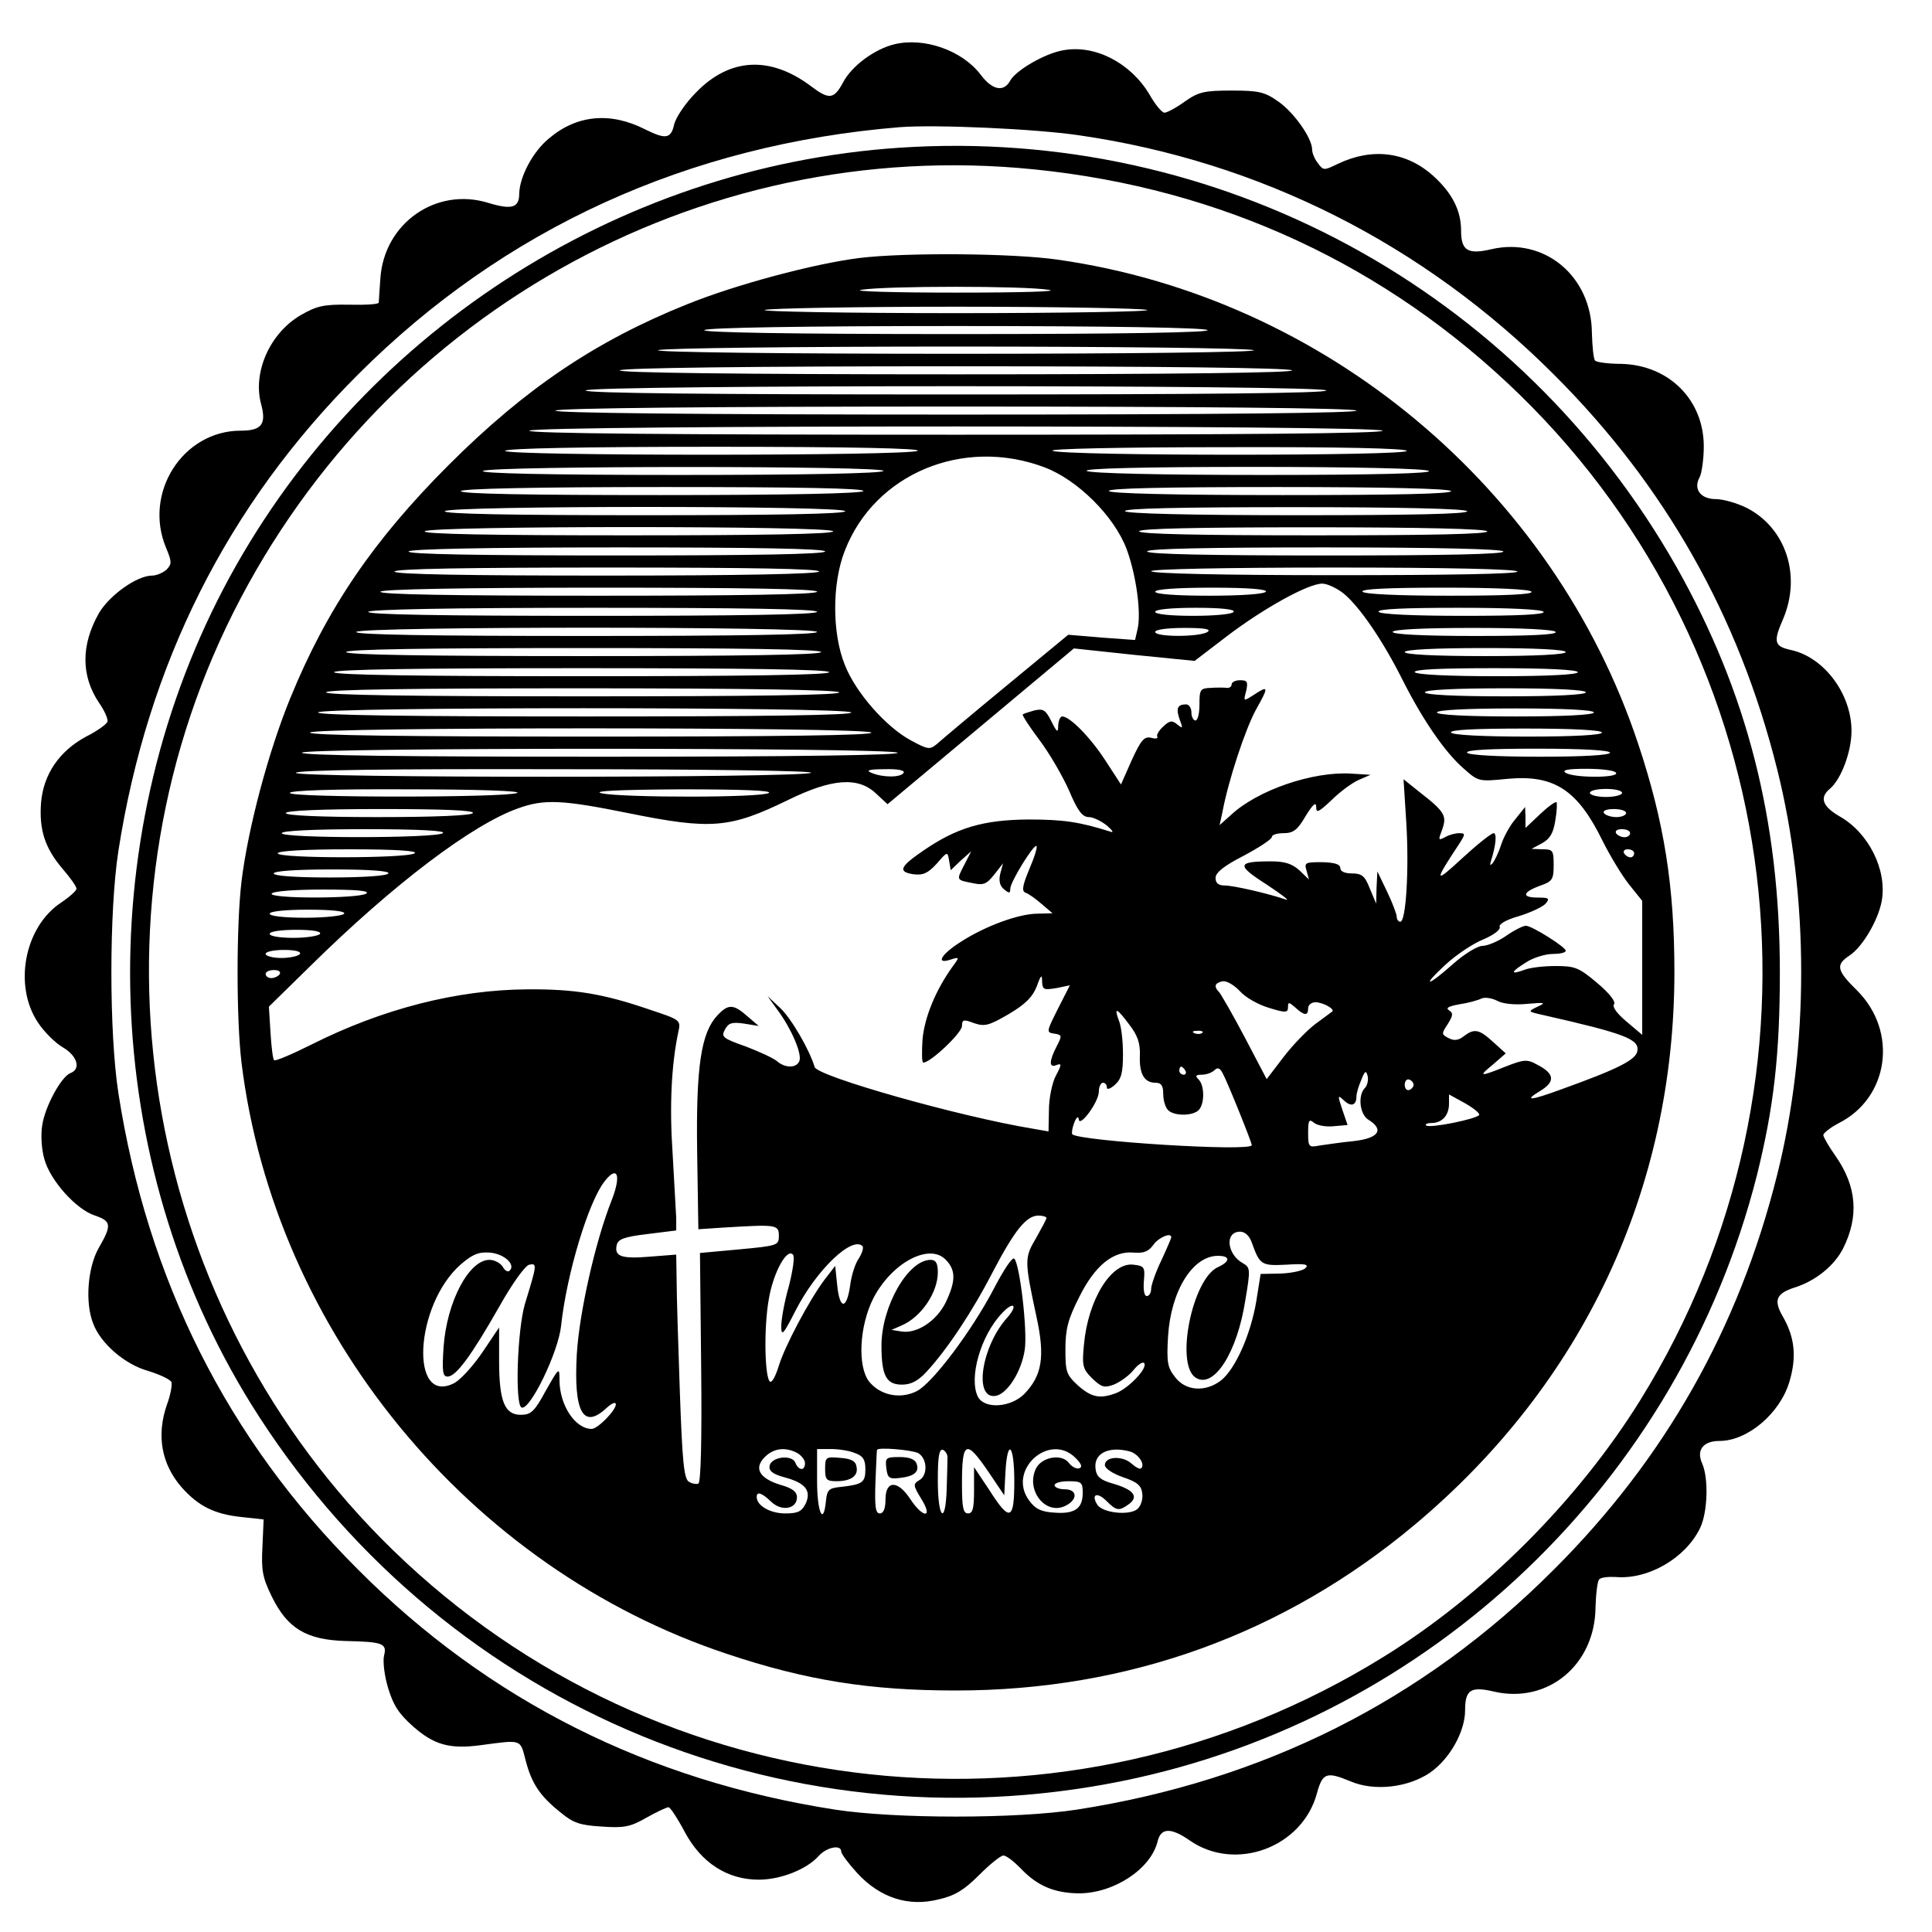
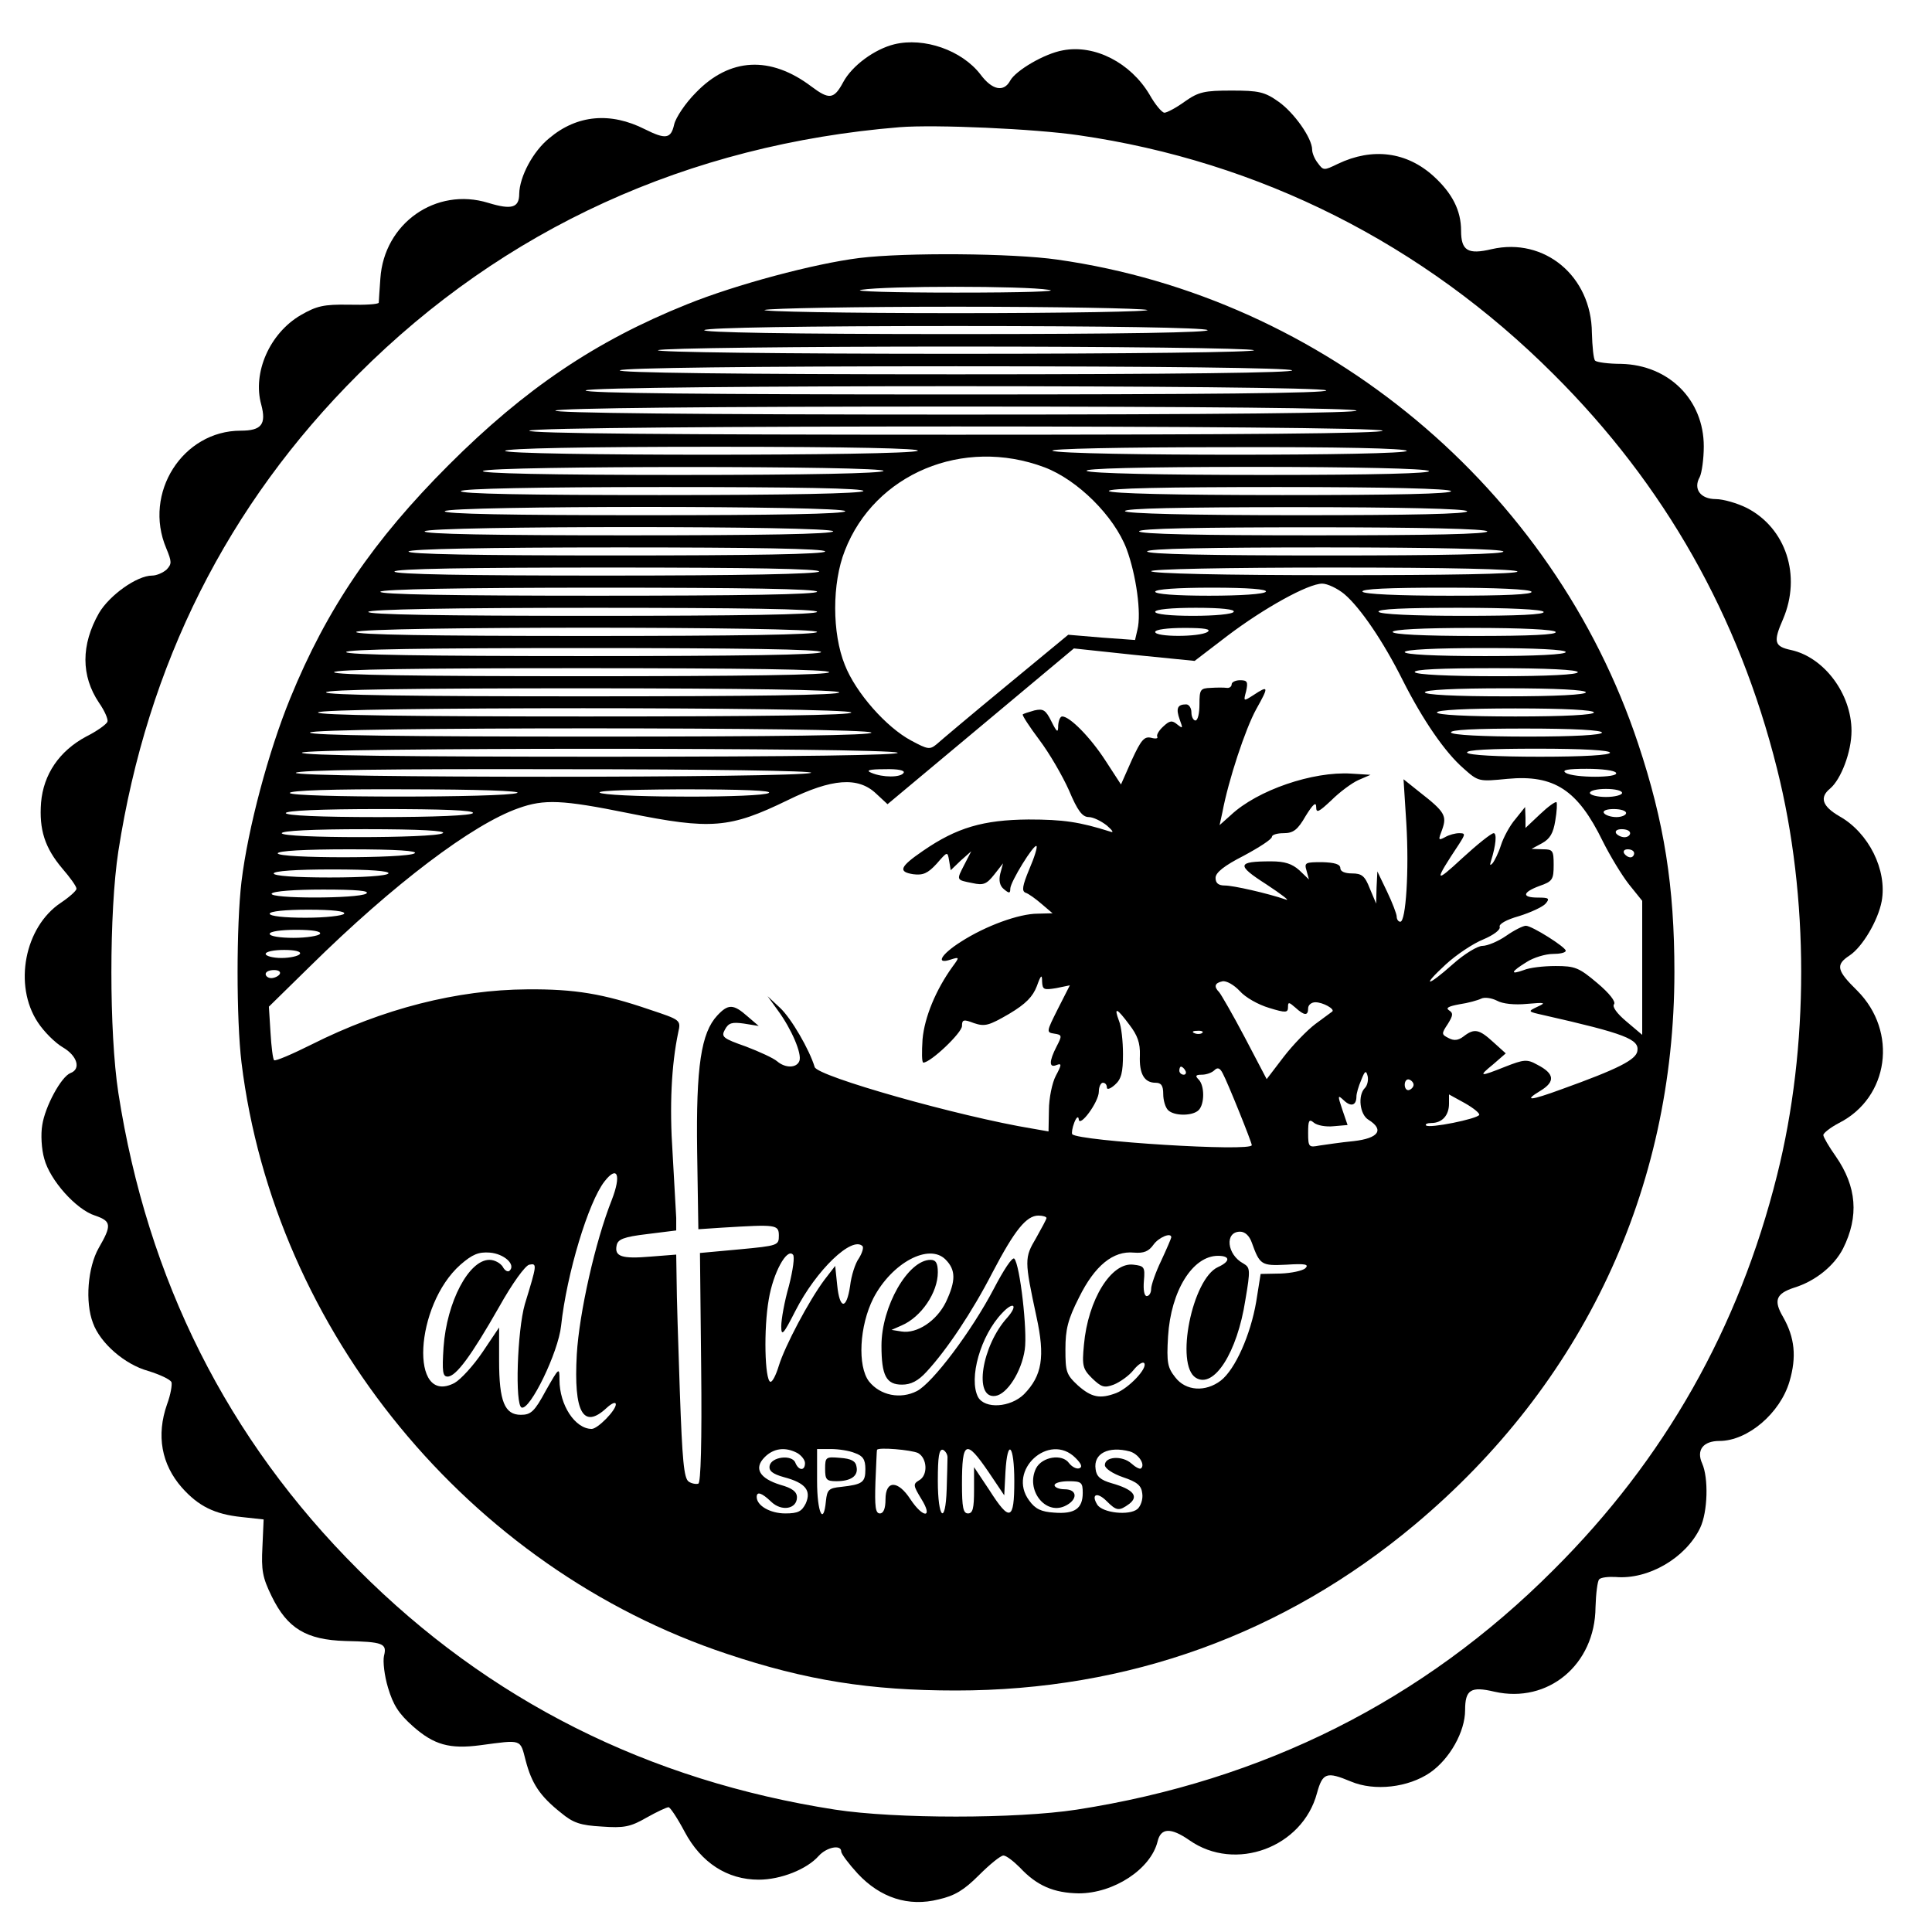
<svg xmlns="http://www.w3.org/2000/svg" version="1.0" width="480pt" height="480pt" viewBox="0 0 480 480" preserveAspectRatio="xMidYMid meet">
  <g transform="translate(0,480) scale(0.1,-0.1)" fill="#000000" stroke="none">
    <path d="M2222 4690 c-49 -12 -105 -53 -127 -94 -23 -43 -35 -44 -79 -11 -102 77 -203 72 -287 -15 -26 -26 -50 -62 -54 -79 -8 -36 -21 -38 -73 -12 -85 43 -168 36 -237 -22 -41 -33 -74 -96 -75 -138 0 -35 -18 -41 -77 -23 -130 40 -259 -51 -268 -188 -2 -29 -4 -56 -4 -60 -1 -4 -34 -6 -74 -5 -63 1 -80 -3 -120 -26 -77 -45 -120 -143 -98 -222 13 -49 1 -65 -51 -65 -144 0 -243 -155 -185 -292 14 -34 14 -39 1 -53 -9 -8 -25 -15 -36 -15 -38 0 -106 -49 -132 -93 -45 -79 -45 -156 0 -223 14 -20 23 -41 21 -47 -2 -6 -25 -23 -53 -37 -67 -36 -106 -94 -112 -164 -5 -67 9 -112 53 -164 19 -22 35 -44 35 -50 0 -5 -18 -21 -39 -35 -90 -60 -118 -205 -57 -297 15 -23 43 -51 62 -62 36 -21 46 -54 19 -64 -23 -9 -63 -83 -70 -129 -4 -23 -2 -60 5 -84 14 -53 79 -126 126 -141 41 -14 42 -24 9 -81 -27 -48 -34 -134 -14 -186 18 -50 79 -103 137 -119 29 -9 55 -21 58 -28 2 -6 -2 -31 -11 -55 -27 -77 -14 -149 37 -207 41 -46 81 -66 148 -73 l55 -6 -3 -68 c-3 -58 0 -76 23 -123 39 -80 86 -108 183 -111 94 -2 104 -6 96 -37 -3 -14 1 -49 10 -79 13 -43 26 -64 62 -96 52 -46 91 -57 167 -47 105 14 99 16 113 -38 15 -57 35 -88 88 -130 30 -25 48 -31 101 -34 55 -4 71 -1 111 22 25 14 50 26 55 26 4 0 22 -27 40 -61 41 -77 106 -119 184 -119 55 0 120 26 149 59 20 22 56 29 56 11 0 -6 19 -31 41 -55 56 -60 126 -83 201 -64 40 9 63 23 100 60 27 27 54 49 61 49 7 0 25 -14 41 -30 42 -45 84 -63 146 -64 87 0 179 60 196 129 8 34 33 35 79 3 114 -80 281 -18 317 117 14 51 24 54 84 29 59 -25 143 -15 197 22 49 34 87 102 87 155 0 51 14 60 73 46 133 -30 250 67 251 210 1 34 5 65 9 69 4 5 23 7 41 6 81 -7 174 47 210 122 19 40 21 124 5 160 -15 33 2 56 43 56 70 0 151 69 174 148 18 61 13 109 -16 160 -24 41 -18 58 28 73 52 16 99 54 121 97 40 80 34 154 -18 229 -17 24 -31 48 -31 53 0 5 18 19 39 30 124 63 147 227 45 329 -51 50 -54 64 -19 87 32 21 71 87 80 135 14 77 -32 170 -105 211 -43 25 -50 47 -23 69 27 23 53 91 53 143 0 92 -68 183 -150 201 -42 9 -45 20 -20 77 46 108 7 226 -90 276 -24 12 -59 22 -77 22 -38 0 -57 25 -40 55 5 10 10 45 10 76 0 115 -86 202 -205 205 -32 0 -61 4 -65 8 -4 4 -7 35 -8 69 -1 141 -118 238 -249 208 -59 -14 -76 -4 -76 46 0 50 -22 93 -68 135 -67 61 -152 72 -238 31 -35 -17 -36 -17 -50 2 -8 10 -14 25 -14 33 0 29 -45 92 -83 119 -35 25 -50 28 -117 28 -67 0 -82 -3 -116 -27 -22 -16 -45 -28 -51 -28 -6 0 -23 20 -37 45 -47 79 -136 125 -215 110 -46 -8 -117 -50 -131 -75 -16 -30 -45 -24 -74 15 -46 60 -140 93 -214 75z m458 -226 c450 -65 856 -270 1180 -594 276 -275 460 -600 555 -980 80 -318 80 -692 0 -1010 -95 -380 -279 -705 -555 -980 -324 -325 -721 -524 -1185 -596 -150 -23 -450 -23 -600 0 -464 72 -861 271 -1185 596 -325 324 -524 721 -596 1185 -23 150 -23 450 0 600 72 464 271 861 596 1185 362 362 820 571 1345 614 89 7 336 -4 445 -20z" />
-     <path d="M2235 4433 c-706 -47 -1349 -466 -1679 -1094 -333 -636 -307 -1422 67 -2026 459 -739 1314 -1110 2165 -938 768 156 1384 744 1577 1505 42 169 57 300 57 505 0 377 -81 694 -256 1005 -392 692 -1139 1096 -1931 1043z m336 -54 c463 -47 874 -238 1203 -558 674 -656 800 -1696 301 -2500 -154 -248 -388 -483 -637 -637 -787 -488 -1800 -379 -2462 265 -612 595 -780 1524 -414 2293 367 768 1170 1223 2009 1137z" />
    <path d="M2135 4159 c-112 -14 -307 -66 -428 -115 -227 -91 -403 -210 -592 -399 -187 -187 -303 -357 -394 -580 -54 -132 -105 -323 -121 -455 -13 -109 -13 -342 0 -450 82 -668 565 -1256 1206 -1469 197 -66 356 -91 569 -91 428 0 815 140 1140 412 418 350 645 833 645 1373 0 212 -25 372 -90 567 -211 635 -779 1109 -1443 1203 -111 16 -378 18 -492 4z m470 -79 c30 -4 -61 -7 -230 -7 -154 0 -260 3 -235 7 62 10 404 10 465 0z m245 -50 c14 -4 -200 -8 -475 -8 -275 0 -489 4 -475 8 14 4 228 8 475 8 248 0 461 -4 475 -8z m150 -50 c10 -6 -208 -10 -625 -10 -417 0 -635 4 -625 10 9 6 248 10 625 10 377 0 616 -4 625 -10z m115 -50 c11 -5 -307 -9 -740 -9 -433 0 -751 4 -740 9 11 5 344 9 740 9 396 0 729 -4 740 -9z m95 -50 c10 -6 -283 -10 -835 -10 -552 0 -845 4 -835 10 9 6 323 10 835 10 512 0 826 -4 835 -10z m85 -50 c4 -7 -305 -10 -920 -10 -615 0 -924 3 -920 10 9 14 1831 14 1840 0z m75 -50 c10 -6 -339 -10 -995 -10 -656 0 -1005 4 -995 10 9 6 379 10 995 10 616 0 986 -4 995 -10z m65 -50 c4 -7 -352 -10 -1060 -10 -708 0 -1064 3 -1060 10 9 14 2111 14 2120 0z m-1155 -50 c-21 -13 -1033 -13 -1025 0 4 6 189 10 523 10 338 0 512 -4 502 -10z m1215 0 c8 -13 -851 -13 -880 0 -12 5 168 9 427 9 288 1 449 -3 453 -9z m-900 -41 c82 -31 173 -121 204 -203 24 -65 37 -160 27 -200 l-6 -26 -83 6 -83 7 -155 -128 c-85 -70 -162 -135 -172 -144 -17 -14 -22 -13 -63 9 -62 33 -138 119 -165 188 -32 79 -32 203 0 284 74 191 294 283 496 207z m-400 -9 c-4 -6 -184 -10 -508 -10 -328 0 -497 4 -487 10 21 13 1003 13 995 0z m1355 0 c10 -6 -132 -10 -410 -10 -257 0 -431 4 -440 10 -10 6 132 10 410 10 257 0 431 -4 440 -10z m-1405 -50 c-4 -6 -184 -10 -506 -10 -331 0 -498 3 -494 10 4 6 184 10 506 10 331 0 498 -3 494 -10z m1460 0 c4 -7 -138 -10 -419 -10 -272 0 -427 4 -431 10 -4 7 138 10 419 10 272 0 427 -4 431 -10z m-1505 -50 c0 -7 -174 -10 -501 -10 -331 0 -498 3 -494 10 9 14 995 14 995 0z m1545 0 c4 -7 -138 -10 -419 -10 -272 0 -427 4 -431 10 -4 7 138 10 419 10 272 0 427 -4 431 -10z m-1575 -50 c0 -7 -177 -10 -511 -10 -337 0 -508 3 -504 10 9 14 1015 14 1015 0z m1625 0 c4 -7 -142 -10 -429 -10 -284 0 -436 3 -436 10 0 7 150 10 429 10 276 0 432 -4 436 -10z m-1645 -50 c0 -7 -180 -10 -521 -10 -344 0 -518 3 -514 10 4 6 188 10 521 10 336 0 514 -3 514 -10z m1685 0 c4 -7 -145 -10 -439 -10 -291 0 -446 3 -446 10 0 7 153 10 439 10 283 0 442 -4 446 -10z m-1700 -50 c-4 -6 -192 -10 -531 -10 -343 0 -524 3 -524 10 0 7 184 10 531 10 351 0 528 -3 524 -10z m1735 0 c0 -6 -172 -9 -455 -9 -276 0 -455 4 -455 10 0 5 179 9 455 9 283 0 455 -4 455 -10z m-430 -56 c40 -34 97 -118 145 -214 50 -99 105 -179 151 -219 37 -33 38 -33 109 -26 117 11 175 -28 237 -155 18 -36 47 -84 65 -107 l33 -41 0 -167 0 -166 -39 33 c-24 20 -36 37 -31 43 5 6 -11 27 -42 53 -45 38 -55 42 -103 42 -30 0 -65 -4 -79 -10 -36 -13 -32 -4 7 20 17 11 47 20 65 20 17 0 32 3 32 8 0 9 -84 62 -99 62 -7 0 -29 -11 -49 -25 -20 -14 -47 -25 -59 -25 -12 0 -45 -20 -73 -45 -65 -58 -80 -58 -18 -1 26 24 68 52 93 62 26 11 43 24 41 31 -3 7 16 18 48 27 29 9 59 23 66 31 11 13 8 15 -19 15 -41 0 -39 13 4 29 32 11 35 16 35 52 0 36 -2 39 -27 39 l-28 1 26 14 c20 11 28 25 33 56 4 23 5 44 3 46 -3 2 -21 -11 -41 -30 l-36 -34 0 26 -1 26 -24 -30 c-14 -16 -30 -46 -36 -65 -6 -19 -16 -39 -21 -45 -6 -6 -7 -5 -4 5 13 41 15 70 7 70 -6 0 -41 -28 -78 -62 -70 -65 -71 -60 -8 35 16 25 16 27 0 27 -9 0 -25 -4 -35 -10 -17 -9 -17 -7 -7 19 12 34 7 44 -56 93 l-40 32 7 -110 c7 -116 -1 -244 -15 -244 -5 0 -9 6 -9 13 0 6 -11 35 -24 62 l-24 50 -2 -40 -1 -40 -16 38 c-12 31 -20 37 -44 37 -18 0 -29 5 -29 13 0 10 -14 14 -45 15 -42 0 -45 -1 -39 -21 l6 -22 -24 23 c-18 16 -36 22 -70 22 -85 0 -87 -9 -12 -57 38 -25 60 -42 49 -38 -47 16 -131 35 -152 35 -16 0 -23 6 -23 19 0 13 21 30 70 55 39 21 70 41 70 47 0 5 13 9 29 9 24 0 35 8 55 43 18 29 26 36 26 22 0 -16 6 -13 38 17 20 20 51 43 67 50 l30 13 -48 3 c-95 6 -233 -41 -299 -103 l-28 -25 7 32 c15 80 57 207 84 256 32 57 31 60 -7 35 -25 -16 -25 -16 -18 10 5 23 3 27 -15 27 -12 0 -21 -5 -21 -10 0 -6 -6 -10 -12 -9 -7 1 -25 1 -40 0 -26 -1 -28 -4 -28 -41 0 -22 -4 -40 -10 -40 -5 0 -10 9 -10 20 0 11 -6 20 -13 20 -22 0 -26 -10 -16 -38 8 -22 8 -23 -6 -12 -13 11 -19 10 -35 -5 -11 -10 -17 -21 -15 -25 3 -5 -4 -6 -15 -3 -17 4 -25 -5 -48 -55 l-27 -61 -39 60 c-37 57 -88 109 -107 109 -5 0 -9 -10 -10 -22 0 -20 -3 -18 -17 10 -14 28 -20 32 -42 27 -14 -4 -27 -8 -29 -10 -2 -2 17 -31 41 -63 25 -33 58 -90 74 -126 21 -50 33 -66 49 -66 11 0 31 -10 45 -21 15 -13 18 -19 8 -15 -76 24 -116 30 -203 30 -112 -1 -178 -20 -262 -78 -57 -39 -63 -52 -24 -58 24 -3 36 2 58 26 27 31 27 31 31 8 l4 -24 25 24 26 23 -17 -33 c-20 -39 -21 -38 20 -46 27 -6 35 -3 54 21 l22 28 -7 -26 c-4 -17 -1 -30 9 -38 13 -11 16 -11 16 1 0 17 59 112 65 106 3 -2 -5 -28 -18 -58 -17 -41 -19 -54 -9 -58 7 -2 25 -15 40 -28 l27 -23 -37 -1 c-46 0 -129 -30 -191 -70 -49 -31 -64 -57 -25 -44 22 7 22 6 5 -17 -42 -58 -70 -126 -75 -181 -2 -32 -2 -58 2 -58 18 0 96 74 96 91 0 16 4 17 30 7 27 -9 37 -6 87 23 42 25 59 43 69 69 10 28 13 30 13 12 1 -21 4 -22 35 -17 l34 7 -30 -59 c-28 -56 -29 -58 -9 -61 20 -3 20 -5 6 -32 -19 -37 -19 -54 0 -46 13 5 13 1 -2 -27 -9 -17 -17 -56 -17 -85 l-1 -53 -40 7 c-182 30 -535 130 -541 153 -13 43 -58 121 -86 147 l-31 29 26 -36 c33 -45 60 -107 53 -125 -7 -18 -35 -18 -55 -1 -9 8 -44 24 -78 37 -57 20 -62 24 -52 42 9 17 18 19 47 15 l37 -6 -28 24 c-35 31 -48 31 -75 2 -40 -43 -53 -126 -50 -338 l3 -193 60 4 c133 8 140 8 140 -20 0 -24 -2 -25 -98 -34 l-98 -9 3 -285 c2 -184 -1 -286 -7 -288 -5 -2 -17 0 -24 5 -12 8 -16 54 -22 223 -4 117 -8 242 -8 277 l-1 64 -64 -5 c-71 -6 -90 0 -84 28 3 15 17 21 76 28 l72 9 0 31 c-1 17 -5 89 -9 161 -8 117 -3 219 14 300 7 31 6 31 -72 57 -114 39 -185 51 -303 50 -174 -1 -359 -48 -536 -137 -48 -24 -90 -42 -93 -39 -3 2 -7 34 -9 69 l-4 64 103 101 c207 204 403 352 517 392 64 23 109 21 272 -12 207 -42 253 -38 397 32 110 54 175 59 220 16 l28 -26 231 193 232 194 150 -16 150 -15 81 62 c91 69 201 130 236 130 13 0 38 -12 55 -26z m-1310 6 c0 -7 -189 -10 -546 -10 -361 0 -543 3 -539 10 4 6 197 10 546 10 353 0 539 -3 539 -10z m1115 0 c-4 -6 -62 -10 -141 -10 -83 0 -134 4 -134 10 0 6 54 10 141 10 91 0 138 -4 134 -10z m660 0 c4 -7 -66 -10 -204 -10 -129 0 -212 4 -216 10 -4 7 66 10 204 10 129 0 212 -4 216 -10z m-1775 -50 c0 -7 -194 -10 -561 -10 -371 0 -558 3 -554 10 4 6 202 10 561 10 363 0 554 -3 554 -10z m1035 0 c-3 -6 -48 -10 -101 -10 -56 0 -94 4 -94 10 0 6 40 10 101 10 64 0 98 -4 94 -10z m770 0 c4 -7 -65 -10 -199 -10 -126 0 -207 4 -211 10 -4 7 65 10 199 10 126 0 207 -4 211 -10z m-1805 -50 c0 -7 -199 -10 -576 -10 -381 0 -573 3 -569 10 9 14 1145 14 1145 0z m970 0 c-20 -13 -130 -13 -130 0 0 6 31 10 73 10 50 0 67 -3 57 -10z m865 0 c4 -7 -65 -10 -199 -10 -131 0 -206 4 -206 10 0 6 73 10 199 10 123 0 202 -4 206 -10z m-1825 -50 c0 -7 -203 -10 -590 -10 -387 0 -590 3 -590 10 0 7 203 10 590 10 387 0 590 -3 590 -10z m1850 0 c0 -6 -73 -10 -200 -10 -127 0 -200 4 -200 10 0 6 73 10 200 10 127 0 200 -4 200 -10z m-1830 -50 c0 -7 -212 -10 -615 -10 -403 0 -615 3 -615 10 0 7 212 10 615 10 403 0 615 -3 615 -10z m1860 0 c0 -6 -73 -10 -199 -10 -123 0 -202 4 -206 10 -4 7 65 10 199 10 131 0 206 -4 206 -10z m-1835 -50 c4 -7 -210 -10 -634 -10 -421 0 -641 3 -641 10 0 7 218 10 634 10 413 0 637 -4 641 -10z m1855 0 c0 -6 -73 -10 -200 -10 -127 0 -200 4 -200 10 0 6 73 10 200 10 127 0 200 -4 200 -10z m-1825 -50 c4 -7 -218 -10 -659 -10 -437 0 -666 3 -666 10 0 14 1316 14 1325 0z m1845 0 c0 -6 -72 -10 -195 -10 -123 0 -195 4 -195 10 0 6 72 10 195 10 123 0 195 -4 195 -10z m-1795 -50 c4 -7 -230 -10 -694 -10 -461 0 -701 3 -701 10 0 14 1386 14 1395 0z m1815 0 c0 -6 -68 -10 -184 -10 -113 0 -187 4 -191 10 -4 7 60 10 184 10 121 0 191 -4 191 -10z m-1750 -50 c10 -6 -246 -10 -732 -10 -492 0 -748 3 -748 10 0 13 1459 13 1480 0z m1770 0 c0 -6 -65 -10 -174 -10 -106 0 -177 4 -181 10 -4 7 57 10 174 10 114 0 181 -4 181 -10z m-1985 -50 c-29 -13 -1288 -13 -1280 0 4 7 232 10 653 9 370 0 638 -4 627 -9z m230 0 c-7 -12 -52 -12 -80 0 -15 6 -6 9 33 9 33 1 51 -3 47 -9z m1770 0 c8 -13 -105 -13 -125 0 -11 7 5 10 52 10 37 0 70 -4 73 -10z m-2730 -50 c-29 -12 -565 -12 -565 0 0 6 104 10 293 9 172 0 284 -4 272 -9z m625 0 c-18 -12 -359 -12 -415 -1 -26 6 43 9 195 10 155 0 230 -3 220 -9z m2120 0 c0 -5 -18 -10 -40 -10 -22 0 -40 5 -40 10 0 6 18 10 40 10 22 0 40 -4 40 -10z m-2855 -50 c-4 -6 -93 -10 -236 -10 -146 0 -229 4 -229 10 0 6 85 10 236 10 154 0 233 -3 229 -10z m2865 0 c0 -5 -11 -10 -24 -10 -14 0 -28 5 -31 10 -4 6 7 10 24 10 17 0 31 -4 31 -10z m-2940 -50 c-20 -13 -400 -13 -400 0 0 6 76 10 208 10 137 0 202 -4 192 -10z m2950 0 c0 -5 -6 -10 -14 -10 -8 0 -18 5 -21 10 -3 6 3 10 14 10 12 0 21 -4 21 -10z m-3020 -50 c-20 -13 -340 -13 -340 0 0 6 66 10 178 10 118 0 172 -4 162 -10z m3030 0 c0 -5 -4 -10 -9 -10 -6 0 -13 5 -16 10 -3 6 1 10 9 10 9 0 16 -4 16 -10z m-3095 -50 c-4 -6 -63 -10 -146 -10 -86 0 -139 4 -139 10 0 6 55 10 146 10 94 0 143 -4 139 -10z m-55 -50 c-20 -13 -243 -13 -235 0 4 6 57 10 128 10 82 0 117 -3 107 -10z m-55 -50 c-3 -5 -46 -10 -96 -10 -53 0 -89 4 -89 10 0 6 39 10 96 10 61 0 93 -4 89 -10z m-60 -50 c-3 -5 -33 -10 -66 -10 -33 0 -59 4 -59 10 0 6 29 10 66 10 41 0 63 -4 59 -10z m-50 -50 c-3 -5 -24 -10 -46 -10 -21 0 -39 5 -39 10 0 6 21 10 46 10 27 0 43 -4 39 -10z m-50 -50 c-3 -5 -13 -10 -21 -10 -8 0 -14 5 -14 10 0 6 9 10 21 10 11 0 17 -4 14 -10z m2458 -84 c42 -13 47 -12 47 2 0 13 2 13 18 -1 23 -21 32 -21 32 -2 0 8 8 15 18 15 19 0 49 -17 42 -23 -3 -2 -22 -16 -42 -31 -20 -15 -56 -52 -79 -82 l-42 -55 -54 103 c-30 57 -59 107 -64 113 -14 14 -11 23 8 27 10 2 29 -9 43 -24 14 -16 46 -34 73 -42z m641 10 c45 4 48 3 26 -7 -25 -12 -25 -12 15 -21 203 -46 238 -60 233 -89 -3 -22 -49 -45 -188 -95 -79 -29 -96 -30 -53 -4 38 23 35 43 -8 65 -25 14 -33 13 -79 -5 -65 -26 -68 -25 -30 6 l31 27 -31 28 c-35 32 -47 35 -74 14 -13 -10 -24 -11 -37 -4 -18 9 -18 11 -2 35 13 21 14 27 3 34 -9 6 -1 10 26 15 21 3 46 10 54 14 8 4 25 2 39 -5 14 -8 44 -11 75 -8z m-988 -52 c20 -26 27 -45 26 -76 -2 -46 11 -68 39 -68 14 0 19 -7 19 -28 0 -15 5 -33 12 -40 15 -15 61 -15 76 0 15 15 15 61 0 76 -9 9 -8 12 8 12 11 0 25 5 31 11 8 8 14 6 21 -8 12 -22 72 -171 72 -178 0 -17 -428 10 -446 27 -2 3 0 16 5 29 5 13 10 17 11 9 1 -24 50 42 50 68 0 12 5 22 10 22 6 0 10 -5 10 -12 0 -6 9 -3 20 7 16 14 20 31 20 76 0 32 -4 69 -10 83 -13 35 -6 33 26 -10z m181 -20 c-3 -3 -12 -4 -19 -1 -8 3 -5 6 6 6 11 1 17 -2 13 -5z m-42 -94 c3 -5 1 -10 -4 -10 -6 0 -11 5 -11 10 0 6 2 10 4 10 3 0 8 -4 11 -10z m446 -43 c-18 -18 -13 -66 9 -79 40 -25 25 -46 -37 -53 -32 -3 -70 -9 -85 -11 -26 -5 -28 -4 -28 31 0 31 2 36 14 26 8 -7 30 -11 49 -9 l35 3 -13 38 c-12 36 -12 38 4 23 18 -17 31 -12 31 10 0 7 5 25 12 41 9 23 12 25 16 9 2 -10 -1 -23 -7 -29z m121 8 c0 -5 -5 -11 -11 -13 -6 -2 -11 4 -11 13 0 9 5 15 11 13 6 -2 11 -8 11 -13z m163 -75 c-6 -10 -124 -34 -132 -26 -3 3 3 6 13 6 27 0 44 19 44 48 l0 23 40 -22 c21 -12 37 -25 35 -29z m-2155 -211 c-41 -103 -81 -281 -87 -384 -8 -144 16 -187 74 -133 13 12 23 16 23 9 0 -15 -45 -61 -60 -61 -41 0 -80 59 -80 122 0 32 -1 31 -34 -27 -28 -52 -37 -60 -62 -60 -40 0 -54 33 -54 134 l0 83 -41 -61 c-23 -34 -54 -68 -70 -77 -112 -58 -99 193 15 294 30 26 45 32 73 30 36 -3 65 -30 49 -45 -4 -4 -12 0 -17 10 -6 9 -20 17 -33 17 -51 0 -106 -104 -114 -217 -4 -61 -2 -73 10 -73 21 0 59 52 128 173 33 59 65 103 75 105 20 4 19 0 -11 -98 -19 -66 -25 -251 -8 -257 21 -7 91 137 98 203 14 130 68 308 108 359 32 41 42 16 18 -46z m1080 -45 c0 -3 -12 -25 -26 -50 -29 -49 -29 -55 1 -195 22 -100 14 -147 -31 -193 -34 -33 -97 -37 -114 -7 -24 46 6 153 60 209 28 30 40 20 13 -11 -64 -70 -85 -203 -30 -195 29 4 65 60 73 115 7 46 -12 211 -26 226 -5 5 -27 -29 -51 -75 -55 -105 -152 -234 -191 -254 -41 -21 -91 -11 -119 24 -29 38 -24 138 11 207 46 88 138 137 179 96 26 -26 26 -53 1 -106 -23 -47 -72 -79 -110 -73 l-25 4 25 11 c49 21 90 82 90 132 0 23 -5 31 -18 31 -56 0 -122 -116 -122 -213 0 -75 12 -97 51 -97 22 0 40 9 61 32 50 54 113 148 164 247 55 105 84 141 114 141 11 0 20 -3 20 -6z m510 -61 c20 -56 24 -58 86 -55 47 3 57 1 47 -9 -7 -6 -34 -12 -61 -13 l-50 -1 -11 -69 c-14 -82 -52 -168 -88 -196 -38 -29 -87 -26 -113 8 -19 24 -22 36 -18 102 7 113 61 200 124 200 31 0 31 -14 0 -28 -64 -29 -107 -243 -55 -275 45 -28 103 63 123 193 13 76 12 81 -5 91 -41 22 -47 79 -8 79 12 0 23 -10 29 -27z m-200 13 c0 -2 -11 -28 -25 -58 -14 -29 -25 -61 -25 -70 0 -10 -5 -18 -11 -18 -6 0 -9 15 -7 38 3 34 1 37 -26 40 -55 7 -113 -87 -123 -199 -5 -52 -3 -60 20 -83 23 -22 30 -25 54 -16 15 6 38 22 49 36 12 15 24 22 27 17 8 -13 -39 -62 -70 -74 -40 -15 -61 -11 -95 19 -29 27 -31 34 -31 90 0 49 6 74 34 129 39 79 85 116 136 111 25 -2 37 3 49 20 13 18 44 31 44 18z m-767 -22 c3 -4 -1 -17 -9 -30 -9 -12 -19 -43 -22 -69 -9 -60 -26 -58 -32 2 l-5 48 -27 -35 c-38 -51 -98 -164 -113 -213 -7 -23 -16 -41 -21 -40 -14 4 -17 132 -4 205 11 66 45 128 60 111 5 -4 0 -39 -10 -78 -11 -38 -19 -83 -19 -100 0 -26 5 -21 35 38 52 102 141 187 167 161z m-162 -514 c10 -6 19 -17 19 -25 0 -20 -16 -19 -24 1 -8 21 -60 15 -64 -8 -2 -12 7 -20 36 -28 53 -14 68 -33 54 -65 -10 -20 -19 -25 -51 -25 -37 0 -71 19 -71 41 0 14 12 11 36 -12 26 -25 64 -18 64 11 0 14 -12 23 -41 31 -52 16 -67 41 -39 69 22 22 51 26 81 10z m143 0 c20 -7 26 -16 26 -40 0 -33 -7 -38 -60 -44 -31 -3 -35 -7 -38 -35 -6 -63 -22 -29 -22 49 l0 80 34 0 c19 0 46 -4 60 -10z m157 0 c23 -13 25 -56 2 -68 -15 -9 -14 -13 6 -46 30 -48 5 -49 -27 -1 -31 48 -62 48 -62 0 0 -23 -5 -35 -14 -35 -11 0 -13 17 -11 78 2 42 3 78 4 80 3 7 85 0 102 -8z m73 -13 c0 -9 -1 -44 -2 -77 -3 -91 -22 -73 -22 21 0 60 3 80 13 77 6 -3 12 -12 11 -21z m102 -34 l39 -58 3 58 c5 86 22 68 22 -23 0 -98 -11 -102 -62 -22 l-38 57 0 -57 c0 -45 -3 -58 -15 -58 -12 0 -15 15 -15 73 0 108 10 112 66 30z m216 35 c15 -15 18 -23 9 -26 -7 -2 -18 4 -25 13 -17 24 -67 16 -82 -13 -26 -53 22 -116 71 -94 33 15 33 42 0 42 -14 0 -25 5 -25 10 0 6 16 10 35 10 32 0 35 -3 35 -29 0 -39 -20 -53 -71 -49 -32 2 -47 9 -62 30 -56 75 50 171 115 106z m135 16 c21 -6 39 -32 28 -42 -3 -3 -14 3 -24 12 -22 20 -66 18 -66 -4 0 -8 19 -21 45 -30 36 -12 46 -21 48 -41 2 -14 -4 -31 -12 -38 -20 -17 -87 -10 -100 11 -16 26 0 32 23 9 25 -25 31 -26 57 -7 24 19 9 36 -44 51 -28 8 -38 17 -40 35 -6 39 32 58 85 44z" />
    <path d="M2050 1151 c0 -27 3 -31 28 -31 36 0 55 13 50 36 -2 14 -13 20 -41 22 -35 3 -37 2 -37 -27z" />
-     <path d="M2202 1153 c3 -25 7 -28 33 -25 37 4 50 16 42 36 -4 11 -19 16 -42 16 -34 0 -36 -2 -33 -27z" />
  </g>
</svg>